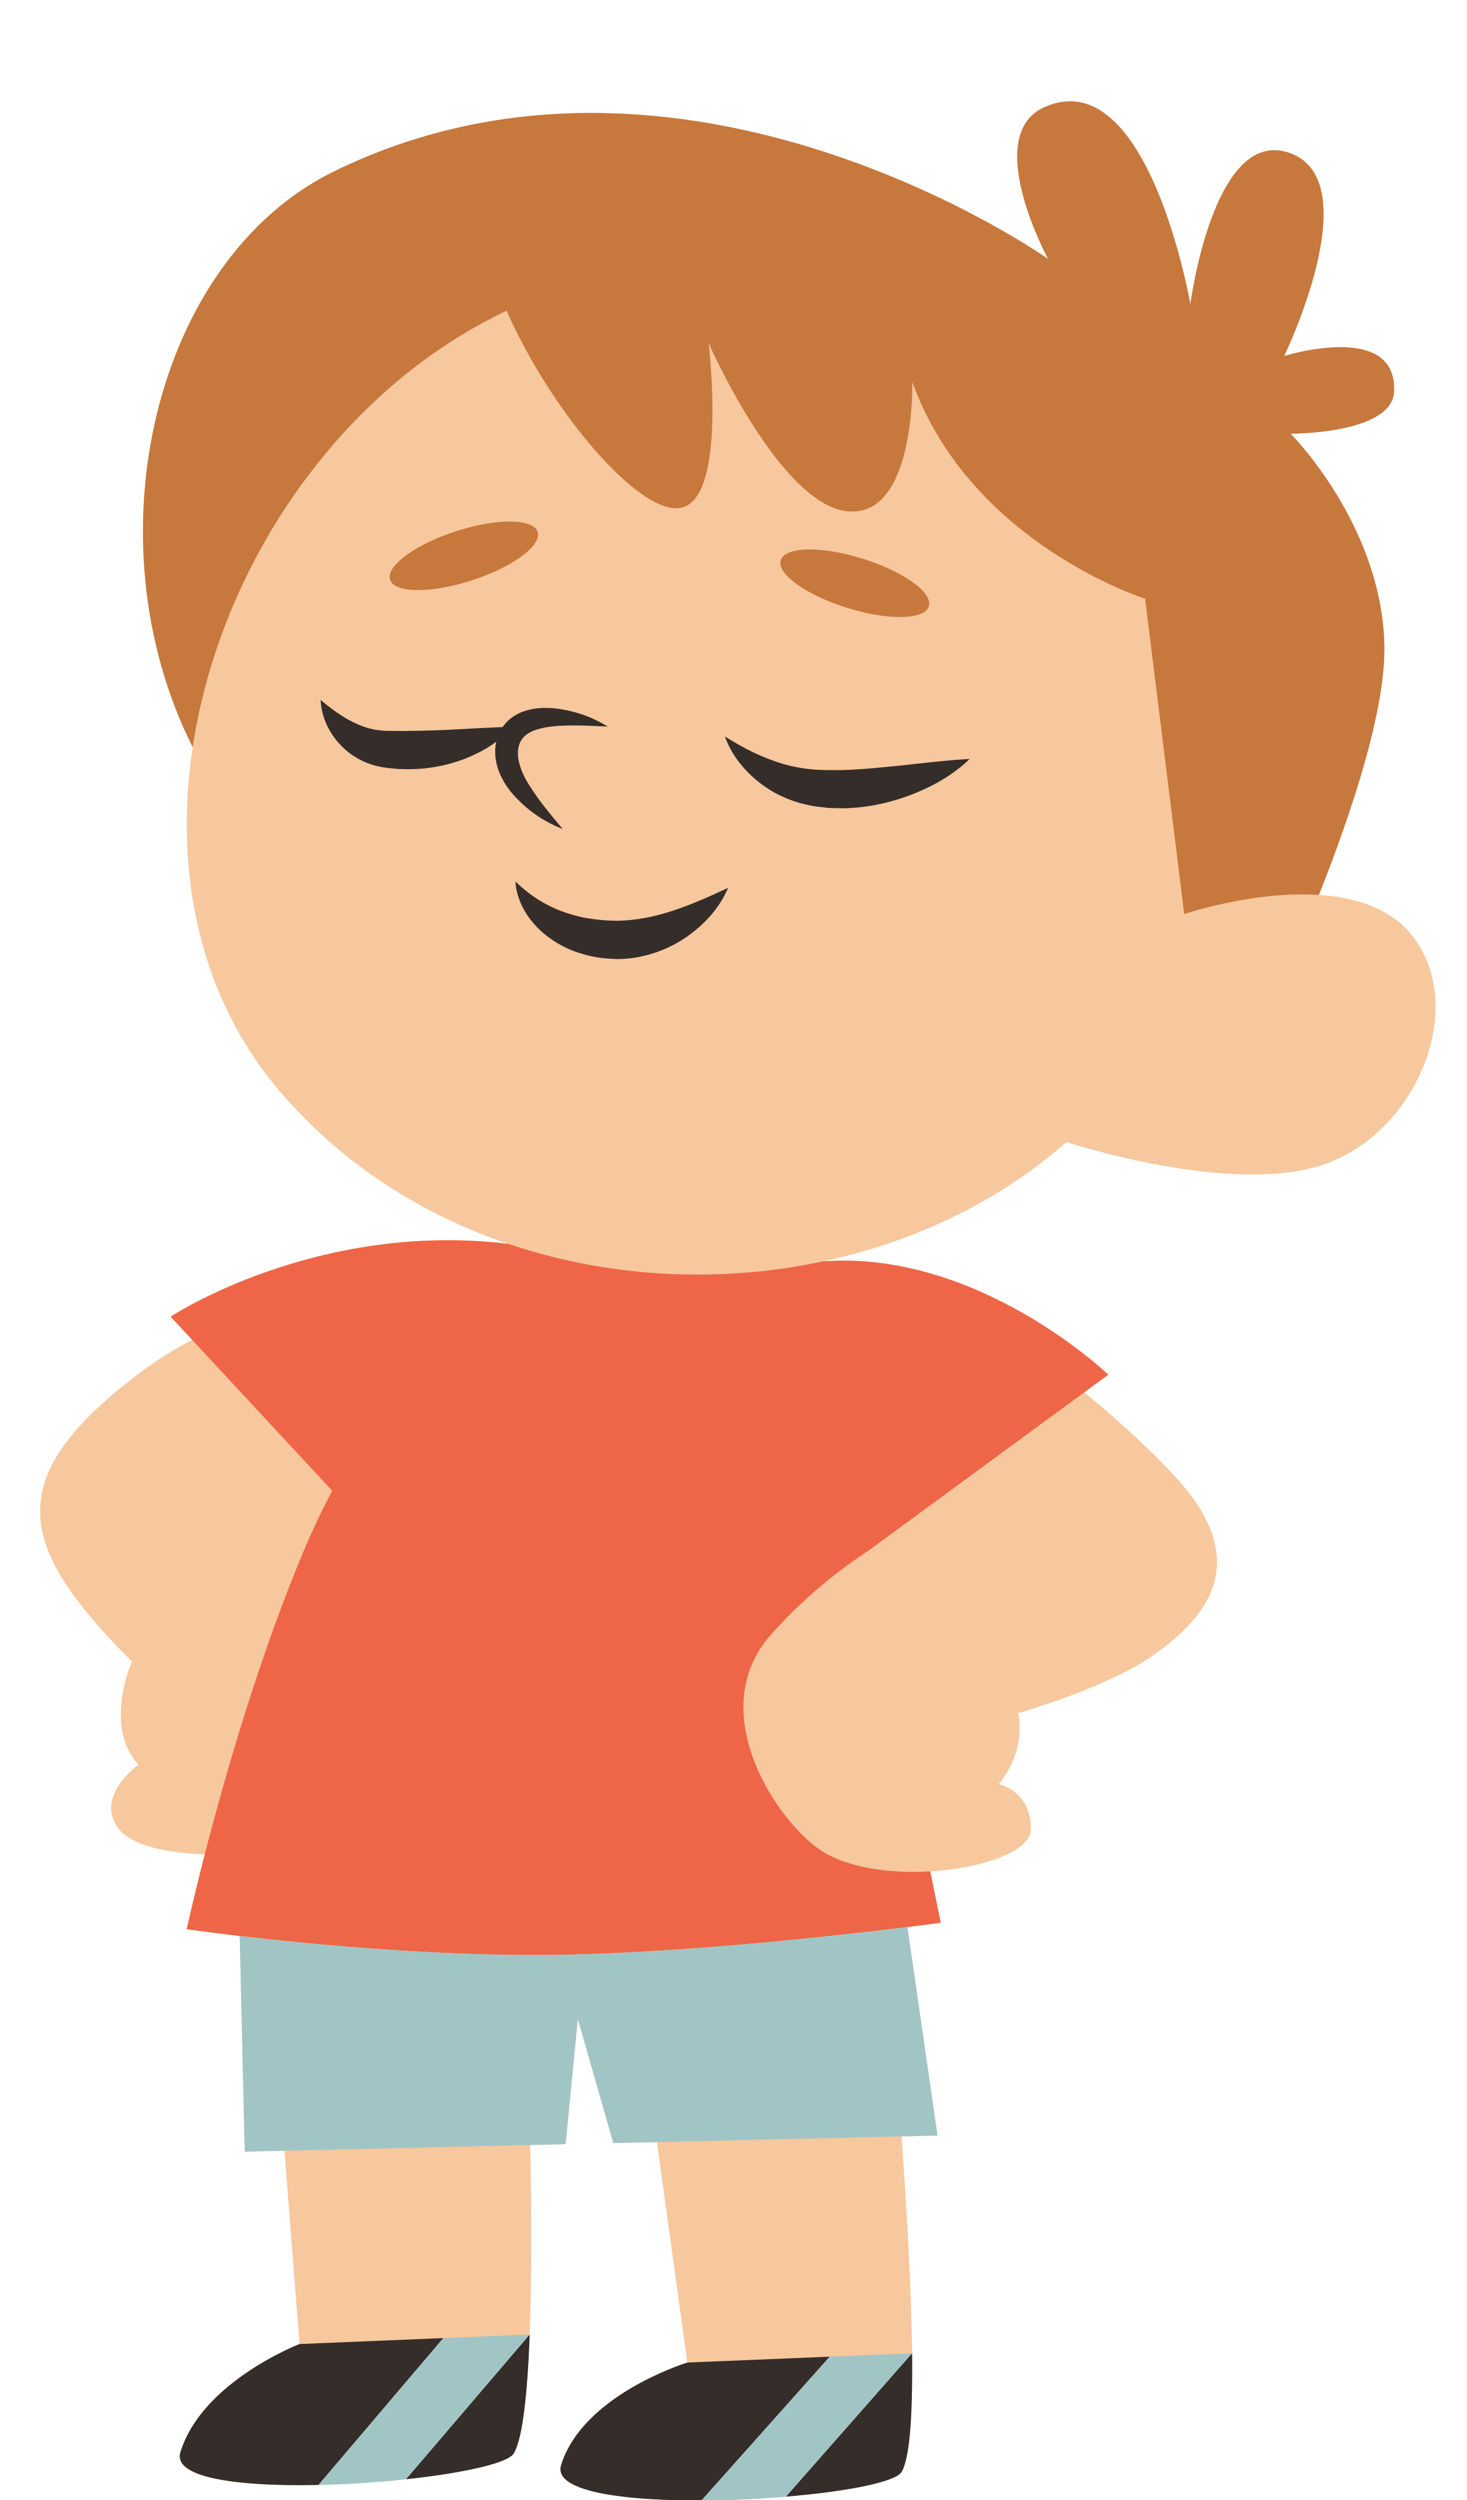
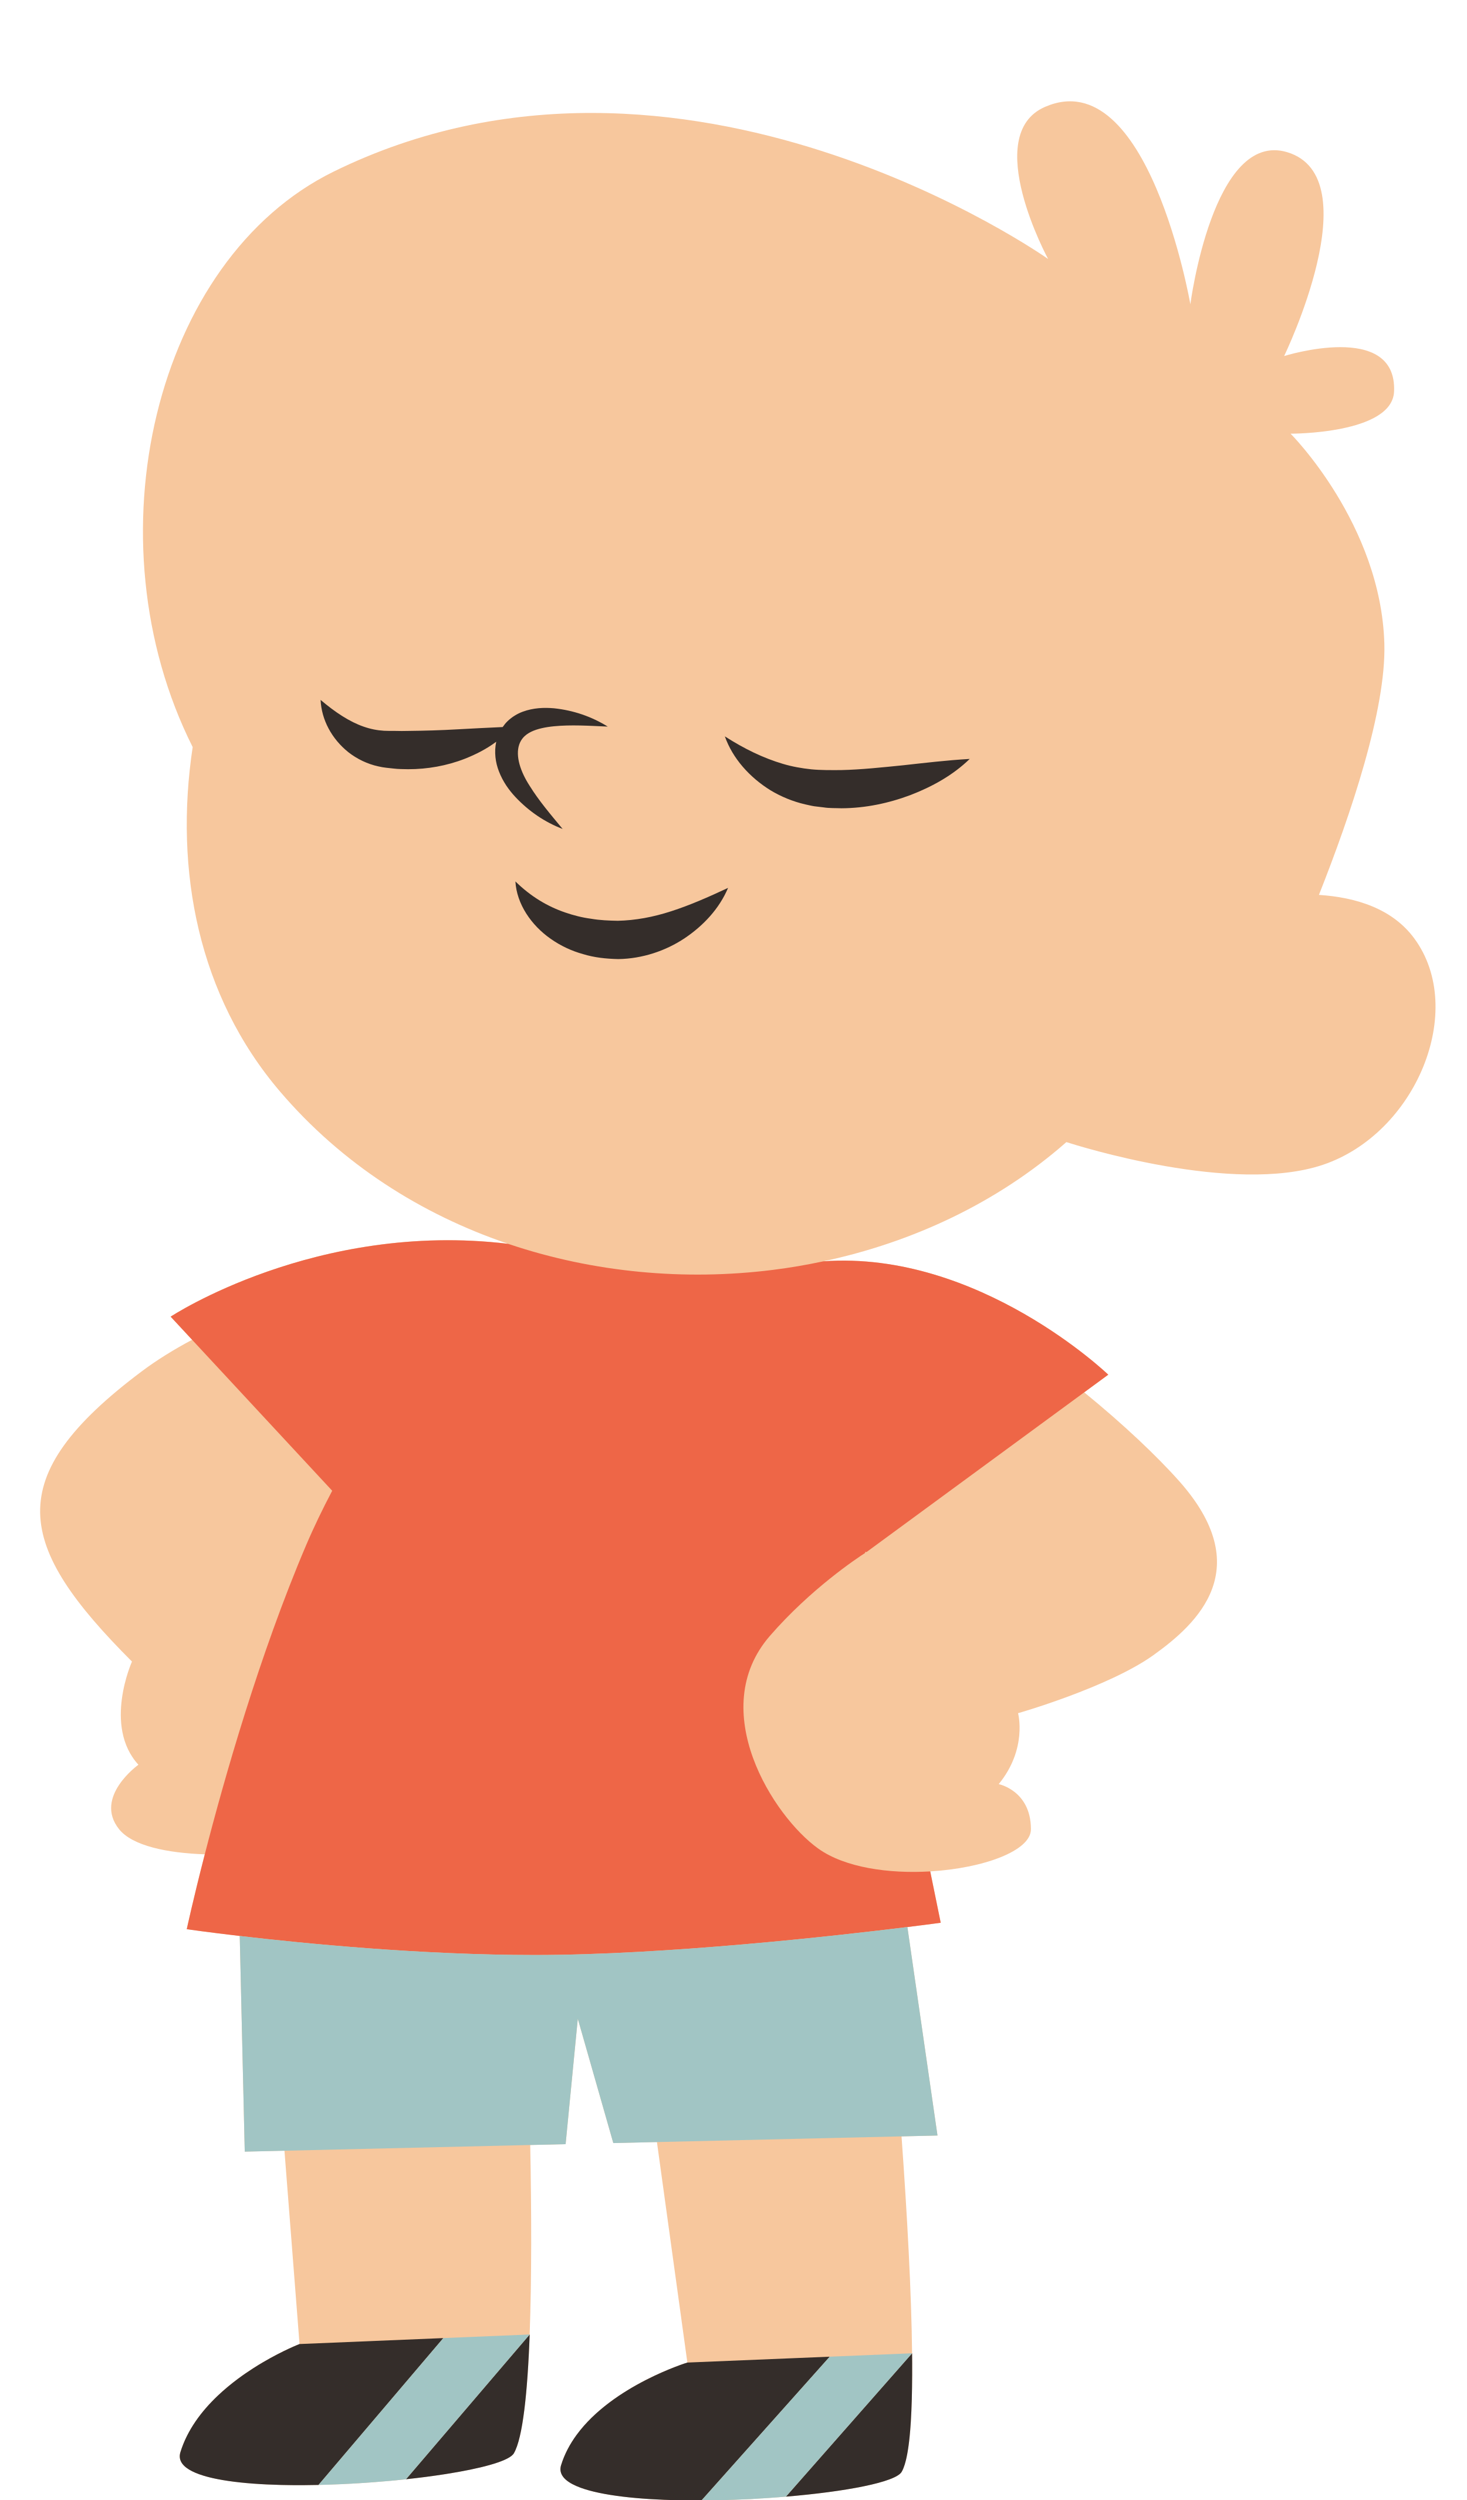
<svg xmlns="http://www.w3.org/2000/svg" fill="#000000" height="535.5" preserveAspectRatio="xMidYMid meet" version="1" viewBox="-8.6 -21.7 314.4 535.5" width="314.4" zoomAndPan="magnify">
  <g id="change1_1">
    <path d="M274.923,227.792c-19.189,6.455-52.622-4.101-54.988-4.864c-0.09,0.079-0.172,0.161-0.263,0.24 c-14.575,12.727-32.625,21.207-51.814,25.299c33.321-2.395,61.06,24.284,61.06,24.284l-5.157,3.782 c8.462,6.882,15.707,13.784,20.349,19.006c16.573,18.645,4.143,30.384-5.524,37.289c-9.668,6.905-29.003,12.43-29.003,12.43 s2.072,7.596-4.143,15.192c0,0,6.905,1.381,6.905,9.668c0,4.66-10.265,8.352-21.582,9.025l2.247,11.001c0,0-2.65,0.362-7.141,0.918 l6.451,44.658l-7.707,0.179c1.209,16.829,2.118,33.385,2.263,46.461h0c0,0.007,0,0.014,0,0.021c0.009,0.779,0.014,1.545,0.018,2.299 c0,0.038,0,0.076,0,0.115c0.003,0.747,0.003,1.482,0,2.203c0,0.022,0,0.043,0,0.064c-0.006,1.371-0.026,2.675-0.053,3.942 c-0.046,2.148-0.121,4.16-0.234,5.975c-0.002,0.025-0.003,0.051-0.004,0.076c-0.027,0.433-0.059,0.846-0.09,1.259 c-0.014,0.178-0.026,0.361-0.04,0.535c-0.029,0.348-0.061,0.68-0.092,1.012c-0.021,0.22-0.042,0.441-0.064,0.653 c-0.031,0.294-0.064,0.576-0.098,0.857c-0.028,0.229-0.056,0.455-0.085,0.674c-0.034,0.252-0.069,0.495-0.105,0.734 c-0.034,0.226-0.07,0.446-0.106,0.66c-0.036,0.213-0.073,0.423-0.112,0.624c-0.042,0.219-0.086,0.426-0.13,0.63 c-0.038,0.176-0.076,0.352-0.116,0.517c-0.051,0.21-0.105,0.402-0.159,0.595c-0.039,0.137-0.076,0.28-0.117,0.408 c-0.065,0.206-0.134,0.39-0.203,0.572c-0.035,0.091-0.067,0.192-0.103,0.277c-0.107,0.256-0.219,0.489-0.337,0.69 c-1.302,2.221-11.993,4.24-24.81,5.314l-0.003,0.003c-0.073,0.006-0.15,0.009-0.223,0.015c-2.042,0.169-4.131,0.314-6.25,0.432 c-0.11,0.006-0.218,0.013-0.329,0.019c-0.25,0.013-0.497,0.03-0.748,0.043c-1.138,0.058-2.282,0.108-3.426,0.15 c-0.572,0.021-1.145,0.04-1.717,0.056c-0.267,0.008-0.534,0.013-0.802,0.02c-0.032,0.001-0.064,0.002-0.095,0.002 c-0.844,0.021-1.687,0.039-2.527,0.051c-0.456,0.006-0.905,0.004-1.358,0.008c-0.204,0.001-0.412,0.008-0.615,0.009l0.005-0.006 c-0.473,0.002-0.951,0.009-1.421,0.008c-0.561-0.001-1.119-0.005-1.674-0.012c-0.555-0.006-1.107-0.015-1.655-0.026 c-2.192-0.045-4.326-0.13-6.365-0.259c-0.51-0.032-1.014-0.067-1.511-0.105c-0.995-0.075-1.963-0.162-2.902-0.26 c-0.469-0.049-0.931-0.101-1.384-0.156c-1.814-0.22-3.497-0.487-5.015-0.805c-1.517-0.318-2.868-0.687-4.018-1.111 c-2.586-0.954-4.149-2.185-4.283-3.736c-0.03-0.345,0.011-0.705,0.127-1.082c0.364-1.183,0.836-2.315,1.398-3.398 c0.561-1.082,1.212-2.115,1.933-3.098c0.73-0.995,1.531-1.94,2.384-2.835c0.569-0.597,1.161-1.171,1.77-1.724 c0.609-0.553,1.236-1.083,1.873-1.593c0.319-0.255,0.64-0.504,0.964-0.747c0.647-0.487,1.303-0.953,1.962-1.398 c0.658-0.444,1.319-0.868,1.976-1.269s1.311-0.783,1.956-1.143c0.322-0.18,0.642-0.355,0.959-0.524 c5.387-2.881,9.889-4.256,9.889-4.256l-6.521-47.228l-9.349,0.217l-7.608-26.627l-2.612,26.865l-7.585,0.176 c0.278,14.499,0.313,28.857-0.125,40.588l0.008,0c-0.029,0.782-0.061,1.551-0.094,2.309c-0.001,0.015-0.001,0.031-0.002,0.046 c-0.032,0.728-0.067,1.444-0.103,2.148c-0.003,0.056-0.006,0.112-0.009,0.167c-0.035,0.663-0.071,1.314-0.11,1.955 c-0.006,0.096-0.012,0.191-0.017,0.287c-0.037,0.604-0.076,1.196-0.116,1.778c-0.009,0.122-0.017,0.243-0.026,0.364 c-0.039,0.55-0.08,1.09-0.123,1.619c-0.012,0.147-0.024,0.291-0.036,0.436c-0.041,0.496-0.084,0.984-0.128,1.461 c-0.015,0.165-0.031,0.326-0.047,0.488c-0.044,0.452-0.088,0.897-0.135,1.33c-0.018,0.169-0.037,0.334-0.056,0.5 c-0.046,0.409-0.092,0.812-0.141,1.203c-0.023,0.185-0.047,0.362-0.071,0.543c-0.047,0.359-0.094,0.715-0.144,1.058 c-0.028,0.194-0.057,0.378-0.086,0.567c-0.048,0.313-0.096,0.626-0.146,0.924c-0.033,0.196-0.068,0.38-0.102,0.569 c-0.049,0.274-0.099,0.549-0.15,0.809c-0.038,0.192-0.078,0.369-0.117,0.553c-0.05,0.236-0.1,0.475-0.153,0.697 c-0.045,0.192-0.093,0.367-0.14,0.549c-0.049,0.192-0.098,0.39-0.149,0.57c-0.055,0.192-0.112,0.363-0.169,0.541 c-0.047,0.148-0.093,0.306-0.141,0.444c-0.067,0.191-0.137,0.359-0.207,0.531c-0.041,0.102-0.081,0.217-0.123,0.312 c-0.114,0.256-0.23,0.489-0.351,0.695c-0.111,0.189-0.288,0.378-0.528,0.566c-0.239,0.188-0.541,0.375-0.9,0.561 c-0.18,0.093-0.374,0.185-0.582,0.278c-0.416,0.184-0.887,0.367-1.41,0.548c-0.523,0.181-1.096,0.359-1.717,0.535 c-0.621,0.176-1.288,0.349-1.998,0.519c-0.71,0.17-1.462,0.336-2.252,0.499c-1.581,0.326-3.313,0.636-5.163,0.927 c-1.387,0.218-2.84,0.426-4.345,0.621c-1.368,0.177-2.781,0.343-4.223,0.498c-0.001,0-0.002,0-0.002,0 c-0.143,0.015-0.283,0.031-0.426,0.047c-1.343,0.141-2.714,0.271-4.1,0.391c-0.003,0-0.006,0.001-0.01,0.001 c-0.023,0.002-0.045,0.004-0.068,0.006c-0.779,0.067-1.561,0.132-2.349,0.191c-0.749,0.057-1.502,0.109-2.256,0.158 c-0.002,0-0.004,0-0.006,0c-0.041,0.003-0.082,0.005-0.123,0.008c-0.319,0.021-0.638,0.042-0.958,0.062 c-1.119,0.068-2.24,0.129-3.361,0.181c-0.107,0.005-0.215,0.009-0.322,0.014c-0.037,0.002-0.073,0.003-0.11,0.005 c-1.451,0.064-2.895,0.111-4.33,0.145c-0.11,0.003-0.222,0.009-0.332,0.011c-0.001,0-0.002,0-0.003,0v0 c-1.08,0.024-2.152,0.039-3.212,0.045c-1.629,0.008-3.231-0.005-4.79-0.043c-1.039-0.025-2.06-0.061-3.058-0.109 c-0.997-0.047-1.972-0.106-2.918-0.176c-0.947-0.07-1.866-0.152-2.752-0.247c-1.774-0.189-3.42-0.427-4.903-0.718 c-1.112-0.219-2.133-0.468-3.047-0.748c-0.609-0.187-1.171-0.388-1.682-0.605c-0.255-0.108-0.497-0.22-0.726-0.335 c-0.915-0.462-1.615-0.984-2.064-1.57c-0.112-0.147-0.209-0.297-0.289-0.452c-0.161-0.309-0.257-0.635-0.284-0.977 c-0.013-0.171-0.01-0.347,0.012-0.526c0.022-0.18,0.061-0.364,0.119-0.552c0.546-1.774,1.315-3.451,2.246-5.029 c0.311-0.526,0.639-1.041,0.984-1.544c0.689-1.008,1.442-1.971,2.24-2.889c0.799-0.918,1.643-1.792,2.516-2.621 c0.698-0.663,1.414-1.297,2.14-1.902c0.725-0.605,1.46-1.181,2.194-1.727c1.101-0.82,2.203-1.573,3.273-2.26 c0.714-0.458,1.414-0.886,2.091-1.284c4.403-2.588,7.848-3.913,7.848-3.913l-3.229-41.406l-8.511,0.198l-1.074-46.198 c-7.065-0.827-11.355-1.45-11.355-1.45s1.348-6.255,3.861-16.029c-8.061-0.277-15.511-1.814-18.362-5.378 c-5.524-6.905,4.143-13.811,4.143-13.811c-7.596-8.286-1.381-22.097-1.381-22.097c-24.859-24.86-28.312-39.361,2.072-62.149 c3.279-2.459,6.935-4.706,10.822-6.778l-4.607-4.961c0,0,31.163-20.552,72.321-15.6c-18.588-6.288-35.654-17.109-48.917-32.656 c-17.416-20.416-22.686-47.206-18.682-73.733C10.316,93.778,24.502,33.903,62.889,15.065 c74.836-36.725,153.136,18.709,153.136,18.709s-14.426-26.559-0.693-32.567c22.173-9.701,31.181,42.268,31.181,42.268 s4.85-37.418,20.788-32.567c17.849,5.432-0.693,43.654-0.693,43.654s24.252-7.622,23.559,7.622 c-0.414,9.105-22.174,9.008-22.174,9.008s19.402,19.402,20.095,45.04c0.38,14.045-7.142,36.397-14.022,53.75 c7.996,0.523,15.761,2.957,20.446,9.335C305.809,194.693,294.823,221.098,274.923,227.792z" fill="#f7c79d" />
  </g>
  <g id="change2_1">
    <path d="M177.127,310.732l-0.34-0.009l0.041,0.199c-1.751,1.125-11.667,7.701-20.417,17.763 c-13.811,15.882,0.691,38.67,10.358,45.576c5.741,4.101,15.186,5.406,23.994,4.882l2.247,11.001c0,0-2.65,0.362-7.141,0.918 c-15.18,1.878-51.625,5.988-79.867,5.988c-24.318,0-49.232-2.438-63.223-4.075c-7.065-0.827-11.355-1.45-11.355-1.45 s1.348-6.255,3.861-16.029c4.221-16.418,11.734-42.772,21.689-66.146c1.689-3.966,3.59-7.888,5.623-11.739l-30.019-32.328 l-4.607-4.961c0,0,31.163-20.552,72.321-15.6c0.077,0.026,0.155,0.048,0.232,0.073c18.095,6.081,37.619,7.871,56.486,5.513 c3.647-0.456,7.266-1.076,10.849-1.841c33.321-2.395,61.06,24.284,61.06,24.284l-5.157,3.782L177.127,310.732z" fill="#ee6647" />
  </g>
  <g id="change3_1">
-     <path d="M290.167,62.184c0.693-15.244-23.559-7.622-23.559-7.622s18.542-38.222,0.693-43.654 c-15.937-4.85-20.788,32.567-20.788,32.567s-9.008-51.969-31.181-42.268c-13.733,6.008,0.693,32.567,0.693,32.567 s-78.3-55.434-153.136-18.709C24.502,33.903,10.316,93.778,32.692,138.333c5.805-38.464,31.124-76.365,67.27-93.476 c9.8,22.071,28.331,43.438,37.07,42.273c10.394-1.386,6.236-35.339,6.236-35.339s15.244,34.646,29.796,36.032 c14.551,1.386,13.858-27.717,13.858-27.717c12.473,34.646,49.89,46.426,49.89,46.426l8.389,67.548c0,0,4.72-1.598,11.351-2.828 c0.063-0.171,0.135-0.342,0.197-0.514c-0.062,0.17-0.117,0.34-0.18,0.511c5.12-0.948,11.37-1.667,17.497-1.266 c6.881-17.353,14.402-39.704,14.022-53.75c-0.693-25.638-20.095-45.04-20.095-45.04S289.753,71.288,290.167,62.184z M106.622,92.236 c0.94,2.904-5.377,7.55-14.11,10.377c-8.733,2.827-16.574,2.764-17.515-0.14c-0.94-2.904,5.377-7.55,14.11-10.377 C97.84,89.269,105.682,89.331,106.622,92.236z M190.468,108.173c-0.909,2.914-8.749,3.063-17.512,0.331 c-8.763-2.732-15.131-7.309-14.222-10.223c0.909-2.914,8.749-3.063,17.512-0.331C185.009,100.682,191.376,105.259,190.468,108.173z" fill="#c7783d" />
-   </g>
+     </g>
  <g id="change4_1">
    <path d="M64.431,510.4c1.545-0.069,3.093-0.155,4.633-0.256c-0.317,0.021-0.634,0.042-0.952,0.062 c-1.119,0.068-2.24,0.129-3.361,0.181C64.645,510.392,64.538,510.396,64.431,510.4z M71.455,509.977 c0.785-0.059,1.564-0.124,2.34-0.191c-1.516,0.131-3.051,0.247-4.596,0.349C69.953,510.086,70.706,510.034,71.455,509.977z M77.981,509.388c0.142-0.015,0.282-0.031,0.424-0.046c-1.479,0.159-2.992,0.305-4.524,0.438 C75.267,509.659,76.638,509.529,77.981,509.388z M82.632,508.843c1.504-0.195,2.957-0.402,4.345-0.621 c1.85-0.291,3.582-0.602,5.163-0.927c0.79-0.163,1.543-0.329,2.252-0.499c0.71-0.17,1.377-0.343,1.998-0.519 c0.621-0.176,1.194-0.354,1.717-0.535c0.523-0.181,0.994-0.363,1.41-0.548c0.208-0.092,0.402-0.185,0.582-0.278 c0.359-0.186,0.661-0.373,0.9-0.561c0.239-0.188,0.417-0.377,0.528-0.566c0.121-0.206,0.237-0.439,0.351-0.695 c0.042-0.095,0.082-0.21,0.123-0.312c0.07-0.172,0.14-0.34,0.207-0.531c0.048-0.138,0.094-0.296,0.141-0.444 c0.057-0.178,0.114-0.349,0.169-0.541c0.051-0.18,0.1-0.378,0.149-0.57c0.047-0.182,0.095-0.357,0.14-0.549 c0.052-0.222,0.102-0.461,0.153-0.697c0.039-0.183,0.079-0.361,0.117-0.553c0.051-0.259,0.101-0.535,0.15-0.809 c0.034-0.189,0.069-0.373,0.102-0.569c0.05-0.298,0.098-0.61,0.146-0.924c0.029-0.188,0.058-0.373,0.086-0.567 c0.049-0.342,0.097-0.699,0.144-1.058c0.024-0.181,0.048-0.358,0.071-0.543c0.049-0.391,0.095-0.794,0.141-1.203 c0.019-0.167,0.038-0.331,0.056-0.5c0.047-0.433,0.091-0.878,0.135-1.33c0.016-0.162,0.031-0.323,0.047-0.488 c0.044-0.477,0.087-0.965,0.128-1.461c0.012-0.145,0.024-0.289,0.036-0.436c0.043-0.529,0.083-1.069,0.123-1.619 c0.009-0.121,0.017-0.242,0.026-0.364c0.04-0.582,0.079-1.174,0.116-1.778c0.006-0.095,0.012-0.191,0.017-0.287 c0.038-0.641,0.075-1.291,0.11-1.955c0.003-0.056,0.006-0.112,0.009-0.167c0.036-0.704,0.071-1.42,0.103-2.148 c0.001-0.015,0.001-0.031,0.002-0.046c0.033-0.757,0.065-1.527,0.094-2.309L78.41,509.341 C79.851,509.186,81.264,509.02,82.632,508.843z M156.526,147.575c2.268,1.362,4.786,2.403,7.426,3.014 c0.656,0.137,1.337,0.314,1.981,0.41l1.941,0.233c1.301,0.208,2.582,0.141,3.876,0.196c5.152-0.024,10.137-1.094,14.791-2.838 c4.631-1.79,9.034-4.197,12.684-7.732c-5.03,0.292-9.675,0.857-14.247,1.357c-4.563,0.458-9,0.936-13.342,1.033 c-2.14,0.013-4.37,0.031-6.374-0.165c-2.027-0.213-4.079-0.569-6.126-1.183c-4.107-1.22-8.207-3.189-12.392-5.875 C148.438,140.785,152.042,144.785,156.526,147.575z M55.594,480.38c0,0-3.445,1.325-7.848,3.913 c-0.677,0.398-1.378,0.826-2.091,1.284c-1.071,0.687-2.172,1.44-3.273,2.26c-0.734,0.546-1.468,1.122-2.194,1.727 c-0.725,0.605-1.442,1.239-2.14,1.902c-3.491,3.314-6.53,7.351-7.986,12.083c-0.058,0.188-0.097,0.372-0.119,0.552 c-0.022,0.18-0.026,0.355-0.012,0.526c0.027,0.342,0.123,0.668,0.284,0.977c0.08,0.155,0.177,0.305,0.289,0.452 c0.449,0.586,1.149,1.108,2.064,1.57c0.229,0.115,0.471,0.227,0.726,0.335c0.51,0.216,1.072,0.417,1.682,0.605 c0.914,0.281,1.935,0.53,3.047,0.748c1.483,0.292,3.129,0.53,4.903,0.718c0.887,0.094,1.806,0.177,2.752,0.247 c0.947,0.07,1.921,0.129,2.918,0.176c0.997,0.047,2.018,0.083,3.058,0.109c1.559,0.038,3.161,0.052,4.79,0.043 c1.06-0.006,2.132-0.021,3.212-0.045l26.757-31.458L55.594,480.38z M66.082,139.436c1.825,1.42,4.04,2.508,6.392,3.016 c0.563,0.135,1.226,0.25,1.726,0.299l1.548,0.167c1.034,0.129,2.072,0.118,3.11,0.143c4.15,0.006,8.288-0.734,12.126-2.224 c2.381-0.934,4.698-2.114,6.765-3.662c-0.473,2.197-0.162,4.459,0.57,6.326c0.839,2.185,2.115,3.994,3.556,5.529 c2.89,3.068,6.302,5.379,10.104,6.825c-2.58-3.1-5.098-6.066-7.037-9.19c-2.004-3.079-3.105-6.401-2.268-8.888 c0.43-1.213,1.209-2.065,2.549-2.732c1.336-0.651,3.071-0.997,4.869-1.179c3.639-0.361,7.536-0.113,11.561,0.066c0,0,0,0-0.001,0 c-3.457-2.139-7.338-3.488-11.555-3.925c-2.111-0.176-4.36-0.105-6.669,0.737c-1.148,0.426-2.292,1.106-3.268,2.044 c-0.386,0.375-0.721,0.799-1.028,1.243c-3.371,0.136-6.488,0.324-9.557,0.48c-3.661,0.213-7.213,0.314-10.749,0.35 c-0.885,0.021-1.77,0.025-2.653-0.002l-1.33-0.003l-1.137-0.029c-1.448-0.088-2.898-0.366-4.387-0.889 c-2.992-1.038-6.044-3.038-9.208-5.72C60.299,132.429,62.452,136.536,66.082,139.436z M147.138,513.788 c0.572-0.017,1.145-0.036,1.717-0.056c1.144-0.042,2.288-0.092,3.426-0.15c0.251-0.013,0.498-0.029,0.748-0.043 c-2.216,0.12-4.456,0.212-6.688,0.27C146.607,513.802,146.872,513.796,147.138,513.788z M138.71,484.346 c0,0-15.951,4.871-23.734,15.489c-1.441,1.966-2.603,4.13-3.33,6.495c-0.116,0.377-0.157,0.737-0.127,1.082 c0.134,1.551,1.697,2.782,4.283,3.736c1.149,0.424,2.5,0.793,4.018,1.111c1.517,0.318,3.201,0.585,5.015,0.805 c0.454,0.055,0.915,0.107,1.384,0.156c0.938,0.098,1.907,0.185,2.902,0.26c0.497,0.038,1.001,0.073,1.511,0.105 c2.039,0.129,4.172,0.214,6.365,0.259c0.548,0.011,1.1,0.02,1.655,0.026c0.555,0.006,1.113,0.01,1.674,0.012 c0.47,0.001,0.948-0.006,1.421-0.008l27.475-30.785l17.656-0.728h0L138.71,484.346z M123.894,183.73 c5.17-0.072,10.184-1.765,14.248-4.474c4.053-2.728,7.421-6.348,9.293-10.775c-4.299,2.009-8.242,3.732-12.162,4.994 c-3.903,1.271-7.714,1.969-11.469,2.05c-1.846-0.03-3.824-0.107-5.717-0.434c-1.918-0.25-3.765-0.725-5.6-1.354 c-3.669-1.266-7.246-3.323-10.627-6.637c0.278,4.84,3.402,9.399,7.582,12.303c2.092,1.473,4.463,2.587,6.908,3.258 C118.79,183.412,121.286,183.667,123.894,183.73z M142.356,513.87c-0.204,0.001-0.407,0.003-0.61,0.003l-0.005,0.006 C141.944,513.878,142.152,513.871,142.356,513.87z M186.893,484.681c-0.003-0.754-0.009-1.52-0.018-2.299c0-0.007,0-0.014,0-0.021 l-27.043,30.709c12.817-1.074,23.508-3.093,24.81-5.314c0.118-0.201,0.23-0.434,0.337-0.69c0.036-0.085,0.068-0.186,0.103-0.277 c0.069-0.182,0.138-0.366,0.203-0.572c0.04-0.128,0.078-0.271,0.117-0.408c0.054-0.192,0.108-0.385,0.159-0.595 c0.04-0.165,0.078-0.342,0.116-0.517c0.044-0.205,0.088-0.412,0.13-0.63c0.038-0.202,0.075-0.411,0.112-0.624 c0.037-0.215,0.072-0.434,0.106-0.66c0.036-0.239,0.071-0.483,0.105-0.734c0.029-0.219,0.058-0.446,0.085-0.674 c0.034-0.28,0.067-0.562,0.098-0.857c0.022-0.212,0.043-0.434,0.064-0.653c0.032-0.332,0.064-0.664,0.092-1.012 c0.014-0.174,0.027-0.357,0.04-0.535c0.031-0.413,0.063-0.825,0.09-1.259c0.001-0.025,0.003-0.051,0.004-0.076 c0.18-2.887,0.272-6.222,0.287-9.917c0-0.022,0-0.043,0-0.064c0.003-0.721,0.003-1.456,0-2.203 C186.894,484.757,186.894,484.719,186.893,484.681z M146.236,513.811c-1.3,0.033-2.593,0.049-3.88,0.059 c0.454-0.003,0.903-0.001,1.358-0.008C144.552,513.85,145.394,513.832,146.236,513.811z M159.83,513.073l0.003-0.003 c-0.075,0.006-0.15,0.012-0.226,0.019C159.68,513.082,159.758,513.079,159.83,513.073z" fill="#342d2a" />
  </g>
  <g id="change5_1">
    <path d="M184.613,435.899l-52.424,1.219l-9.349,0.217l-7.608-26.627l-2.612,26.865l-7.585,0.176l-52.671,1.225 l-8.511,0.198l-1.074-46.198c13.991,1.637,38.905,4.075,63.223,4.075c28.243,0,64.688-4.11,79.867-5.988l6.451,44.658 L184.613,435.899z M141.74,513.879c1.488-0.007,2.99-0.03,4.496-0.068c0.002,0,0.003,0,0.005,0c0.032-0.001,0.064-0.002,0.095-0.002 c0.002,0,0.003,0,0.005,0c4.553-0.117,9.143-0.372,13.489-0.736l27.046-30.712l-17.656,0.728L141.74,513.879z M86.412,479.104 l-26.757,31.458v0c0.001,0,0.002,0,0.003,0c1.542-0.034,3.099-0.087,4.659-0.156c0.001,0,0.002,0,0.003,0 c0.037-0.002,0.073-0.003,0.11-0.005c0,0,0.001,0,0.002,0c1.545-0.069,3.093-0.155,4.633-0.256c0.002,0,0.004,0,0.006,0 c0.041-0.003,0.082-0.005,0.123-0.008c0.002,0,0.004,0,0.006,0c1.544-0.102,3.08-0.219,4.596-0.349c0.003,0,0.006,0,0.009-0.001 c0.023-0.002,0.045-0.004,0.068-0.006c0.003,0,0.006-0.001,0.01-0.001c1.533-0.133,3.045-0.279,4.524-0.438c0.001,0,0.001,0,0.002,0 c0.001,0,0.002,0,0.002,0l0,0l26.508-31.004L86.412,479.104L86.412,479.104z" fill="#a1c5c4" />
  </g>
</svg>